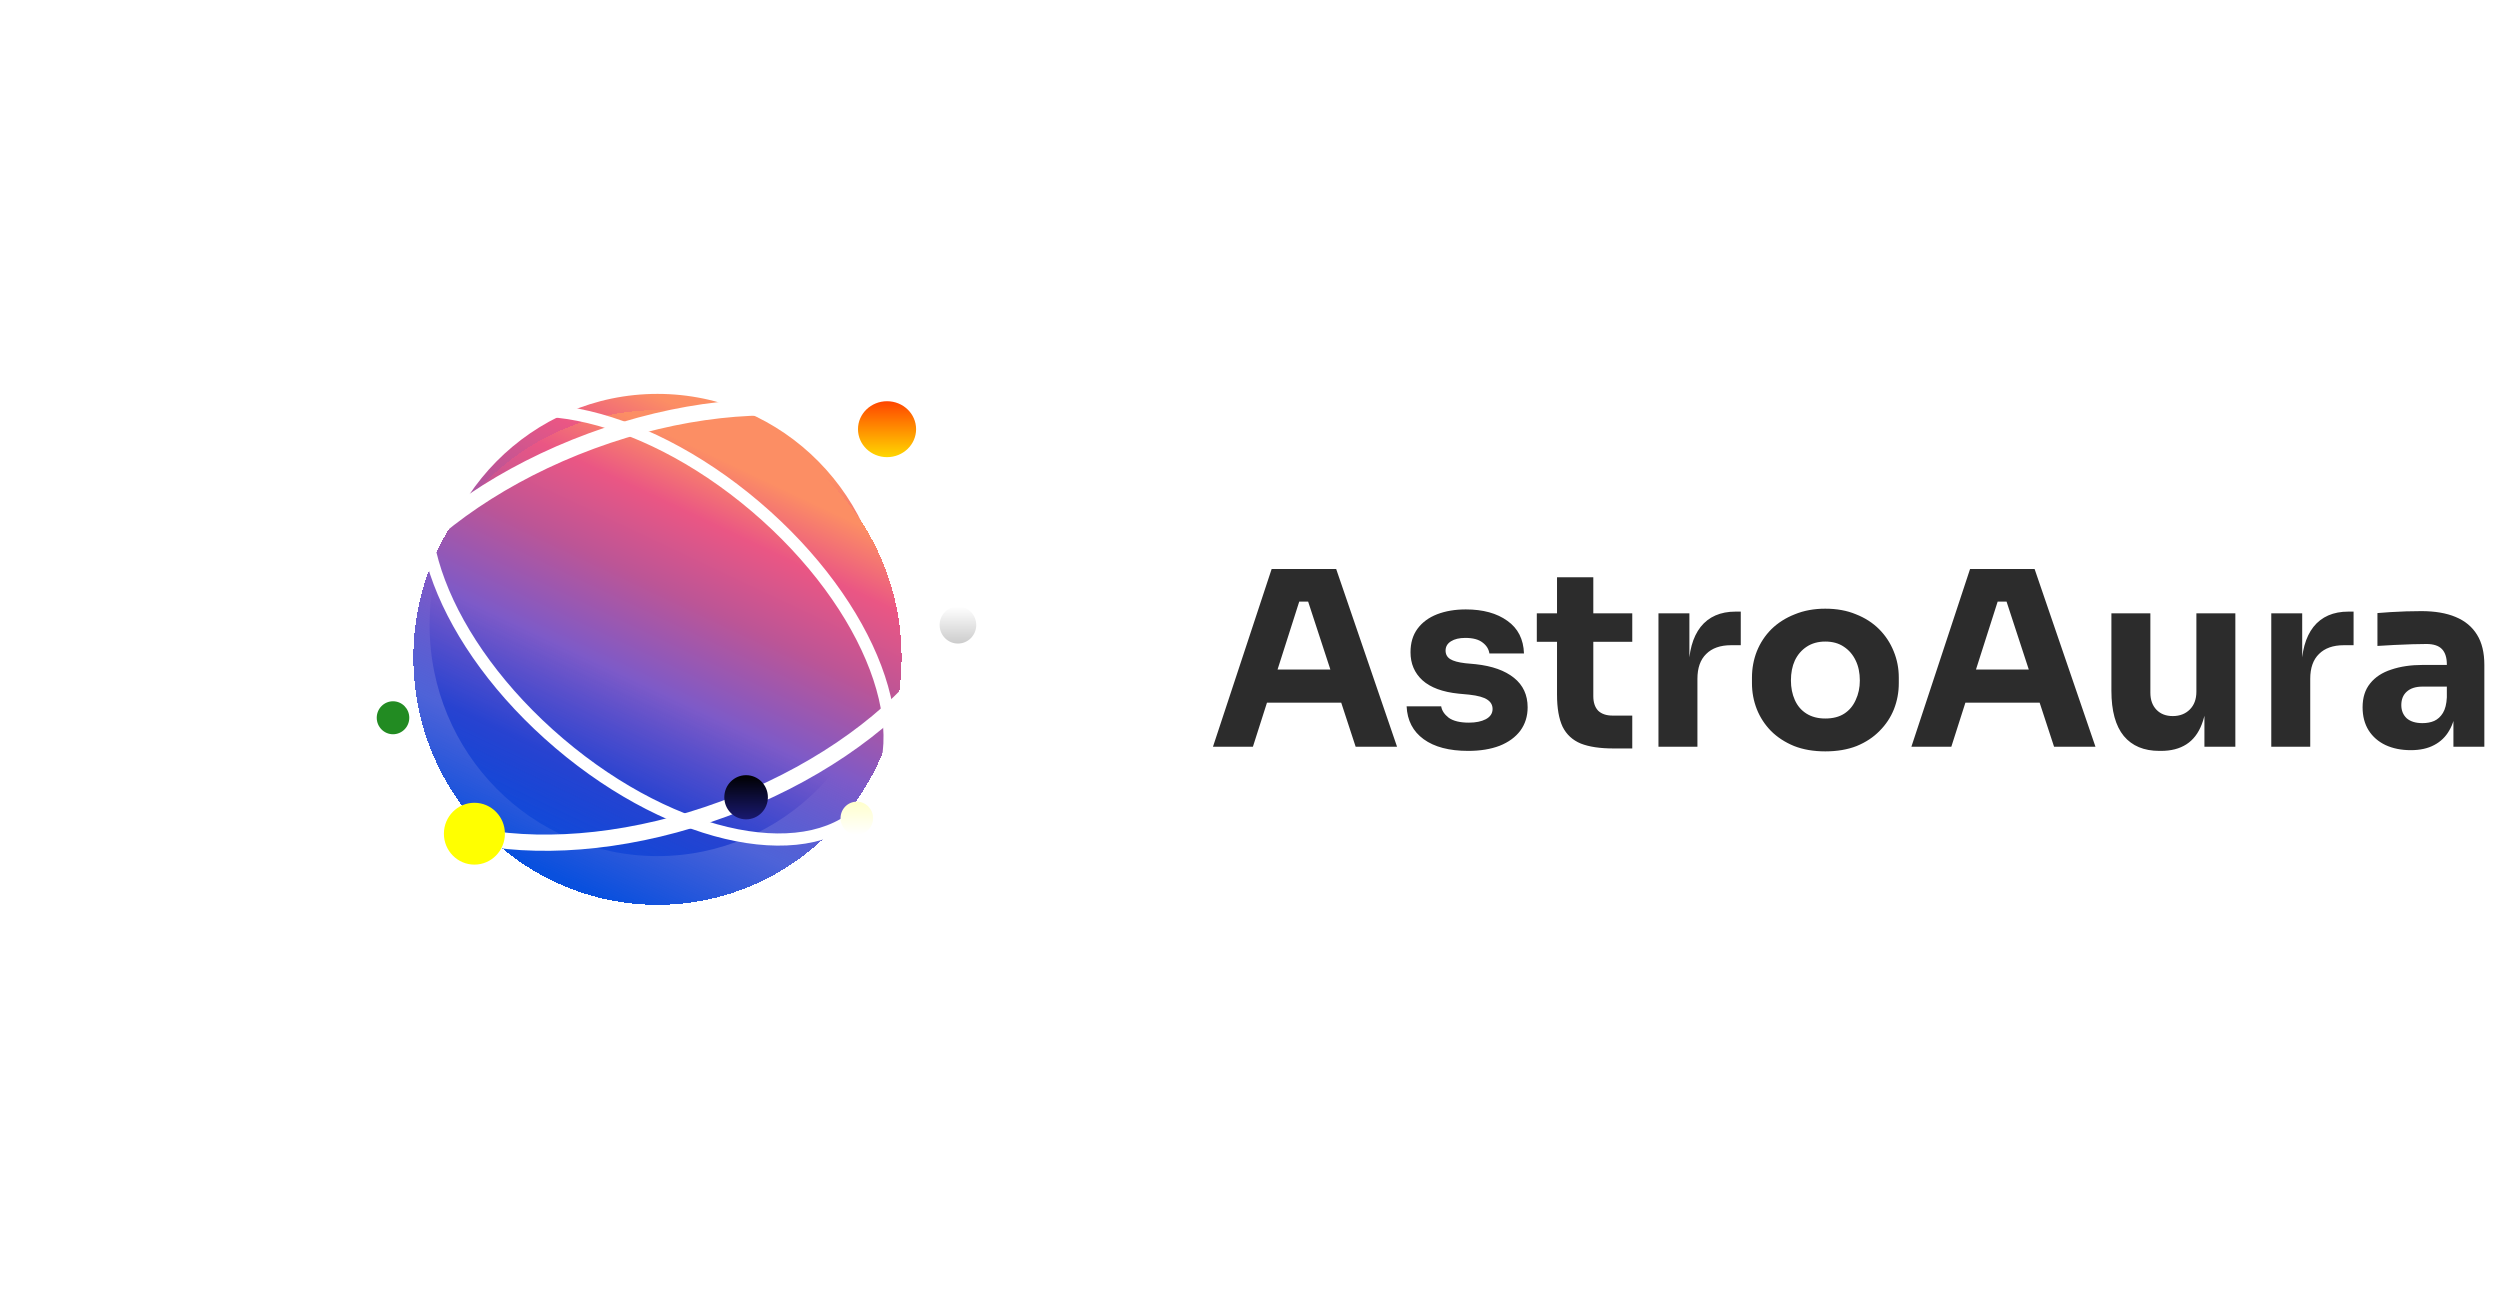
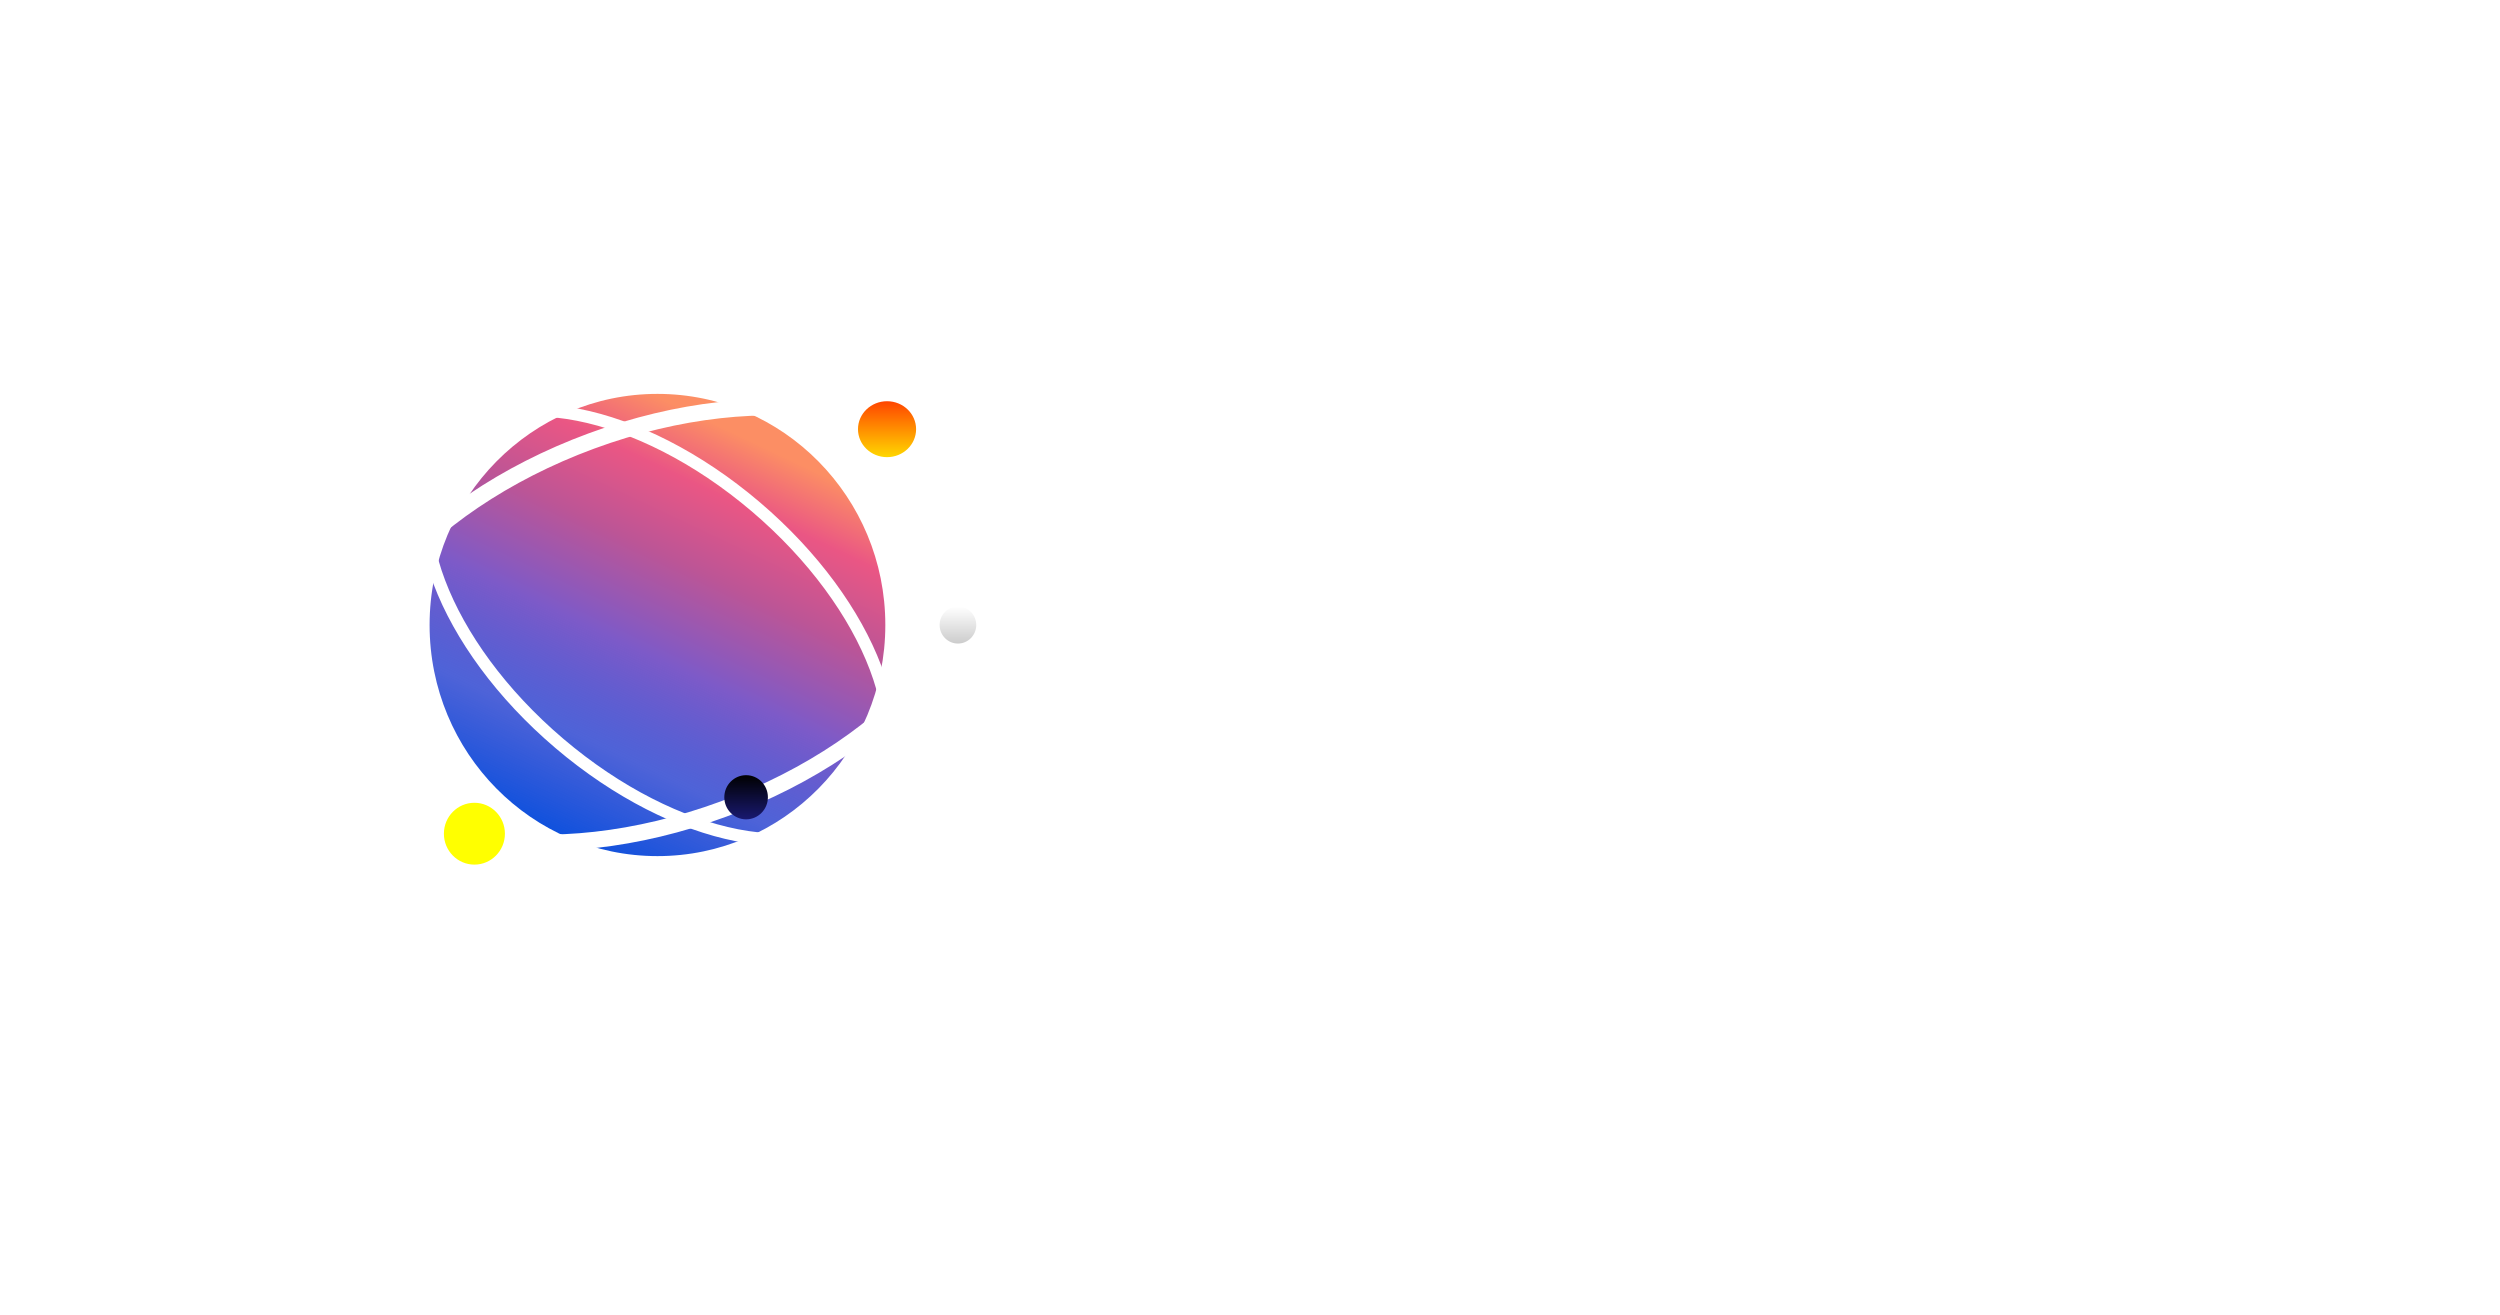
<svg xmlns="http://www.w3.org/2000/svg" fill="none" viewBox="0 0 308 162" height="162" width="308">
  <path stroke-width="2" stroke="white" fill="url(#paint0_linear_1057_16376)" d="M80.999 47.527C97.043 47.527 110.072 60.71 110.072 77C110.072 93.29 97.043 106.473 80.999 106.473C64.955 106.473 51.926 93.29 51.926 77C51.926 60.71 64.955 47.527 80.999 47.527Z" data-figma-bg-blur-radius="50" />
  <g filter="url(#filter1_d_1057_16376)">
-     <path shape-rendering="crispEdges" fill="url(#paint1_linear_1057_16376)" d="M80.999 107.473C97.608 107.473 111.073 93.83 111.073 77C111.073 60.17 97.608 46.527 80.999 46.527C64.39 46.527 50.926 60.17 50.926 77C50.926 93.83 64.39 107.473 80.999 107.473Z" />
-   </g>
+     </g>
  <path stroke-width="2" stroke="white" d="M89.143 99.67C110.603 91.756 124.354 75.19 119.857 62.67C115.36 50.15 94.317 46.417 72.857 54.331C51.397 62.246 37.646 78.811 42.143 91.332C46.64 103.851 67.683 107.585 89.143 99.67Z" />
  <path stroke-width="1.5" stroke="white" d="M68.918 91.59C83.231 103.76 100.244 107.094 106.917 99.037C113.589 90.979 107.395 74.581 93.081 62.411C78.768 50.241 61.755 46.907 55.082 54.965C48.41 63.022 54.604 79.42 68.918 91.59Z" />
  <path fill="url(#paint2_linear_1057_16376)" d="M118.017 79.286C119.263 79.286 120.273 78.263 120.273 77C120.273 75.738 119.263 74.715 118.017 74.715C116.772 74.715 115.762 75.738 115.762 77C115.762 78.263 116.772 79.286 118.017 79.286Z" />
-   <path fill="url(#paint3_linear_1057_16376)" d="M48.419 90.46C49.526 90.46 50.424 89.55 50.424 88.428C50.424 87.306 49.526 86.397 48.419 86.397C47.312 86.397 46.414 87.306 46.414 88.428C46.414 89.55 47.312 90.46 48.419 90.46Z" />
-   <path fill="url(#paint4_linear_1057_16376)" d="M105.56 102.829C106.667 102.829 107.564 101.919 107.564 100.797C107.564 99.675 106.667 98.766 105.56 98.766C104.452 98.766 103.555 99.675 103.555 100.797C103.555 101.919 104.452 102.829 105.56 102.829Z" />
  <path fill="url(#paint5_linear_1057_16376)" d="M91.919 100.944C93.403 100.944 94.605 99.725 94.605 98.223C94.605 96.72 93.403 95.502 91.919 95.502C90.436 95.502 89.234 96.72 89.234 98.223C89.234 99.725 90.436 100.944 91.919 100.944Z" />
  <path fill="url(#paint6_linear_1057_16376)" d="M109.283 56.322C111.261 56.322 112.863 54.779 112.863 52.876C112.863 50.973 111.261 49.43 109.283 49.43C107.306 49.43 105.703 50.973 105.703 52.876C105.703 54.779 107.306 56.322 109.283 56.322Z" />
  <path fill="url(#paint7_linear_1057_16376)" d="M58.447 106.521C60.523 106.521 62.206 104.815 62.206 102.711C62.206 100.608 60.523 98.902 58.447 98.902C56.37 98.902 54.688 100.608 54.688 102.711C54.688 104.815 56.37 106.521 58.447 106.521Z" />
-   <path fill="#2C2C2C" d="M149.437 92L156.667 70.1H164.617L172.117 92H167.017L160.957 73.49L162.517 74.12H158.647L160.267 73.49L154.357 92H149.437ZM154.927 86.57L156.427 82.49H165.007L166.537 86.57H154.927ZM180.885 92.51C178.545 92.51 176.715 92.03 175.395 91.07C174.075 90.11 173.375 88.76 173.295 87.02H177.555C177.635 87.54 177.945 88.01 178.485 88.43C179.045 88.83 179.875 89.03 180.975 89.03C181.815 89.03 182.505 88.89 183.045 88.61C183.605 88.31 183.885 87.89 183.885 87.35C183.885 86.87 183.675 86.49 183.255 86.21C182.835 85.91 182.085 85.7 181.005 85.58L179.715 85.46C177.735 85.26 176.245 84.71 175.245 83.81C174.265 82.91 173.775 81.76 173.775 80.36C173.775 79.2 174.065 78.23 174.645 77.45C175.225 76.67 176.025 76.08 177.045 75.68C178.085 75.28 179.265 75.08 180.585 75.08C182.705 75.08 184.415 75.55 185.715 76.49C187.015 77.41 187.695 78.75 187.755 80.51H183.495C183.415 79.97 183.135 79.52 182.655 79.16C182.175 78.78 181.465 78.59 180.525 78.59C179.785 78.59 179.195 78.73 178.755 79.01C178.315 79.29 178.095 79.67 178.095 80.15C178.095 80.61 178.285 80.96 178.665 81.2C179.045 81.44 179.665 81.61 180.525 81.71L181.815 81.83C183.835 82.05 185.405 82.61 186.525 83.51C187.645 84.41 188.205 85.62 188.205 87.14C188.205 88.24 187.905 89.2 187.305 90.02C186.705 90.82 185.855 91.44 184.755 91.88C183.655 92.3 182.365 92.51 180.885 92.51ZM198.785 92.21C197.125 92.21 195.785 92.01 194.765 91.61C193.745 91.19 192.995 90.5 192.515 89.54C192.055 88.56 191.825 87.24 191.825 85.58V71.12H196.295V85.76C196.295 86.54 196.495 87.14 196.895 87.56C197.315 87.96 197.905 88.16 198.665 88.16H201.095V92.21H198.785ZM189.335 79.07V75.56H201.095V79.07H189.335ZM204.323 92V75.56H208.133V82.61H208.043C208.043 80.29 208.533 78.5 209.513 77.24C210.513 75.98 211.953 75.35 213.833 75.35H214.463V79.49H213.263C211.943 79.49 210.923 79.85 210.203 80.57C209.483 81.27 209.123 82.29 209.123 83.63V92H204.323ZM224.872 92.57C223.432 92.57 222.152 92.35 221.032 91.91C219.912 91.45 218.962 90.83 218.182 90.05C217.422 89.27 216.842 88.38 216.442 87.38C216.042 86.36 215.842 85.29 215.842 84.17V83.48C215.842 82.34 216.042 81.26 216.442 80.24C216.862 79.2 217.462 78.29 218.242 77.51C219.042 76.73 220.002 76.12 221.122 75.68C222.242 75.22 223.492 74.99 224.872 74.99C226.292 74.99 227.552 75.22 228.652 75.68C229.772 76.12 230.722 76.73 231.502 77.51C232.282 78.29 232.882 79.2 233.302 80.24C233.722 81.26 233.932 82.34 233.932 83.48V84.17C233.932 85.29 233.732 86.36 233.332 87.38C232.932 88.38 232.342 89.27 231.562 90.05C230.802 90.83 229.862 91.45 228.742 91.91C227.622 92.35 226.332 92.57 224.872 92.57ZM224.872 88.52C225.812 88.52 226.592 88.32 227.212 87.92C227.832 87.52 228.302 86.96 228.622 86.24C228.962 85.52 229.132 84.72 229.132 83.84C229.132 82.9 228.962 82.08 228.622 81.38C228.282 80.66 227.792 80.09 227.152 79.67C226.532 79.25 225.772 79.04 224.872 79.04C223.992 79.04 223.232 79.25 222.592 79.67C221.952 80.09 221.462 80.66 221.122 81.38C220.802 82.08 220.642 82.9 220.642 83.84C220.642 84.72 220.802 85.52 221.122 86.24C221.442 86.96 221.922 87.52 222.562 87.92C223.202 88.32 223.972 88.52 224.872 88.52ZM235.482 92L242.712 70.1H250.662L258.162 92H253.062L247.002 73.49L248.562 74.12H244.692L246.312 73.49L240.402 92H235.482ZM240.972 86.57L242.472 82.49H251.052L252.582 86.57H240.972ZM266.035 92.51C264.135 92.51 262.675 91.9 261.655 90.68C260.635 89.44 260.125 87.58 260.125 85.1V75.56H264.925V85.34C264.925 86.22 265.175 86.92 265.675 87.44C266.175 87.96 266.845 88.22 267.685 88.22C268.545 88.22 269.245 87.95 269.785 87.41C270.325 86.87 270.595 86.14 270.595 85.22V75.56H275.395V92H271.585V85.07H271.915C271.915 86.73 271.695 88.12 271.255 89.24C270.835 90.34 270.205 91.16 269.365 91.7C268.525 92.24 267.485 92.51 266.245 92.51H266.035ZM279.821 92V75.56H283.631V82.61H283.541C283.541 80.29 284.031 78.5 285.011 77.24C286.011 75.98 287.451 75.35 289.331 75.35H289.961V79.49H288.761C287.441 79.49 286.421 79.85 285.701 80.57C284.981 81.27 284.621 82.29 284.621 83.63V92H279.821ZM302.261 92V87.14H301.451V81.86C301.451 81.02 301.251 80.39 300.851 79.97C300.451 79.55 299.811 79.34 298.931 79.34C298.491 79.34 297.911 79.35 297.191 79.37C296.471 79.39 295.731 79.42 294.971 79.46C294.211 79.5 293.521 79.54 292.901 79.58V75.53C293.361 75.49 293.901 75.45 294.521 75.41C295.141 75.37 295.781 75.34 296.441 75.32C297.101 75.3 297.721 75.29 298.301 75.29C299.981 75.29 301.391 75.53 302.531 76.01C303.691 76.49 304.571 77.22 305.171 78.2C305.771 79.16 306.071 80.4 306.071 81.92V92H302.261ZM297.011 92.42C295.831 92.42 294.791 92.21 293.891 91.79C293.011 91.37 292.321 90.77 291.821 89.99C291.321 89.19 291.071 88.24 291.071 87.14C291.071 85.94 291.381 84.96 292.001 84.2C292.621 83.42 293.491 82.85 294.611 82.49C295.731 82.11 297.021 81.92 298.481 81.92H301.991V84.59H298.451C297.611 84.59 296.961 84.8 296.501 85.22C296.061 85.62 295.841 86.17 295.841 86.87C295.841 87.53 296.061 88.07 296.501 88.49C296.961 88.89 297.611 89.09 298.451 89.09C298.991 89.09 299.471 89 299.891 88.82C300.331 88.62 300.691 88.29 300.971 87.83C301.251 87.37 301.411 86.73 301.451 85.91L302.591 87.11C302.491 88.25 302.211 89.21 301.751 89.99C301.311 90.77 300.691 91.37 299.891 91.79C299.111 92.21 298.151 92.42 297.011 92.42Z" />
  <defs>
    <clipPath transform="translate(49.074 53.473)" id="bgblur_0_1057_16376_clip_path">
      <path d="M80.999 47.527C97.043 47.527 110.072 60.71 110.072 77C110.072 93.29 97.043 106.473 80.999 106.473C64.955 106.473 51.926 93.29 51.926 77C51.926 60.71 64.955 47.527 80.999 47.527Z" />
    </clipPath>
    <filter color-interpolation-filters="sRGB" filterUnits="userSpaceOnUse" height="160.945" width="160.148" y="0.527" x="0.926" id="filter1_d_1057_16376">
      <feFlood result="BackgroundImageFix" flood-opacity="0" />
      <feColorMatrix result="hardAlpha" values="0 0 0 0 0 0 0 0 0 0 0 0 0 0 0 0 0 0 127 0" type="matrix" in="SourceAlpha" />
      <feOffset dy="4" />
      <feGaussianBlur stdDeviation="25" />
      <feComposite operator="out" in2="hardAlpha" />
      <feColorMatrix values="0 0 0 0 0.988 0 0 0 0 0.557 0 0 0 0 0.392 0 0 0 1 0" type="matrix" />
      <feBlend result="effect1_dropShadow_1057_16376" in2="BackgroundImageFix" mode="normal" />
      <feBlend result="shape" in2="effect1_dropShadow_1057_16376" in="SourceGraphic" mode="normal" />
    </filter>
    <linearGradient gradientUnits="userSpaceOnUse" y2="57.685" x2="99.672" y1="107.473" x1="76.112" id="paint0_linear_1057_16376">
      <stop stop-color="#0950DE" />
      <stop stop-opacity="0.8" stop-color="#223CCE" offset="0.24" />
      <stop stop-color="#7D5AC8" offset="0.47" />
      <stop stop-color="#BC5596" offset="0.685" />
      <stop stop-color="#EA5684" offset="0.86" />
      <stop stop-color="#FC8E64" offset="1" />
    </linearGradient>
    <linearGradient gradientUnits="userSpaceOnUse" y2="57.685" x2="99.672" y1="107.473" x1="76.112" id="paint1_linear_1057_16376">
      <stop stop-color="#0950DE" />
      <stop stop-opacity="0.8" stop-color="#223CCE" offset="0.24" />
      <stop stop-color="#7D5AC8" offset="0.47" />
      <stop stop-color="#BC5596" offset="0.685" />
      <stop stop-color="#EA5684" offset="0.86" />
      <stop stop-color="#FC8E64" offset="1" />
    </linearGradient>
    <linearGradient gradientUnits="userSpaceOnUse" y2="79.286" x2="118.017" y1="74.715" x1="118.017" id="paint2_linear_1057_16376">
      <stop stop-color="white" />
      <stop stop-color="#CCCCCC" offset="1" />
    </linearGradient>
    <linearGradient gradientUnits="userSpaceOnUse" y2="90.46" x2="48.419" y1="86.397" x1="48.419" id="paint3_linear_1057_16376">
      <stop stop-color="#228B22" />
    </linearGradient>
    <linearGradient gradientUnits="userSpaceOnUse" y2="102.829" x2="105.56" y1="98.766" x1="105.56" id="paint4_linear_1057_16376">
      <stop stop-color="#FFFFCC" />
      <stop stop-color="white" offset="1" />
    </linearGradient>
    <linearGradient gradientUnits="userSpaceOnUse" y2="100.944" x2="91.919" y1="95.502" x1="91.919" id="paint5_linear_1057_16376">
      <stop />
      <stop stop-color="#191970" offset="1" />
    </linearGradient>
    <linearGradient gradientUnits="userSpaceOnUse" y2="56.322" x2="109.283" y1="49.43" x1="109.283" id="paint6_linear_1057_16376">
      <stop stop-color="#FF4500" />
      <stop stop-color="#FFD700" offset="1" />
    </linearGradient>
    <linearGradient gradientUnits="userSpaceOnUse" y2="106.521" x2="58.447" y1="98.902" x1="58.447" id="paint7_linear_1057_16376">
      <stop stop-color="#FFFF00" />
    </linearGradient>
  </defs>
</svg>